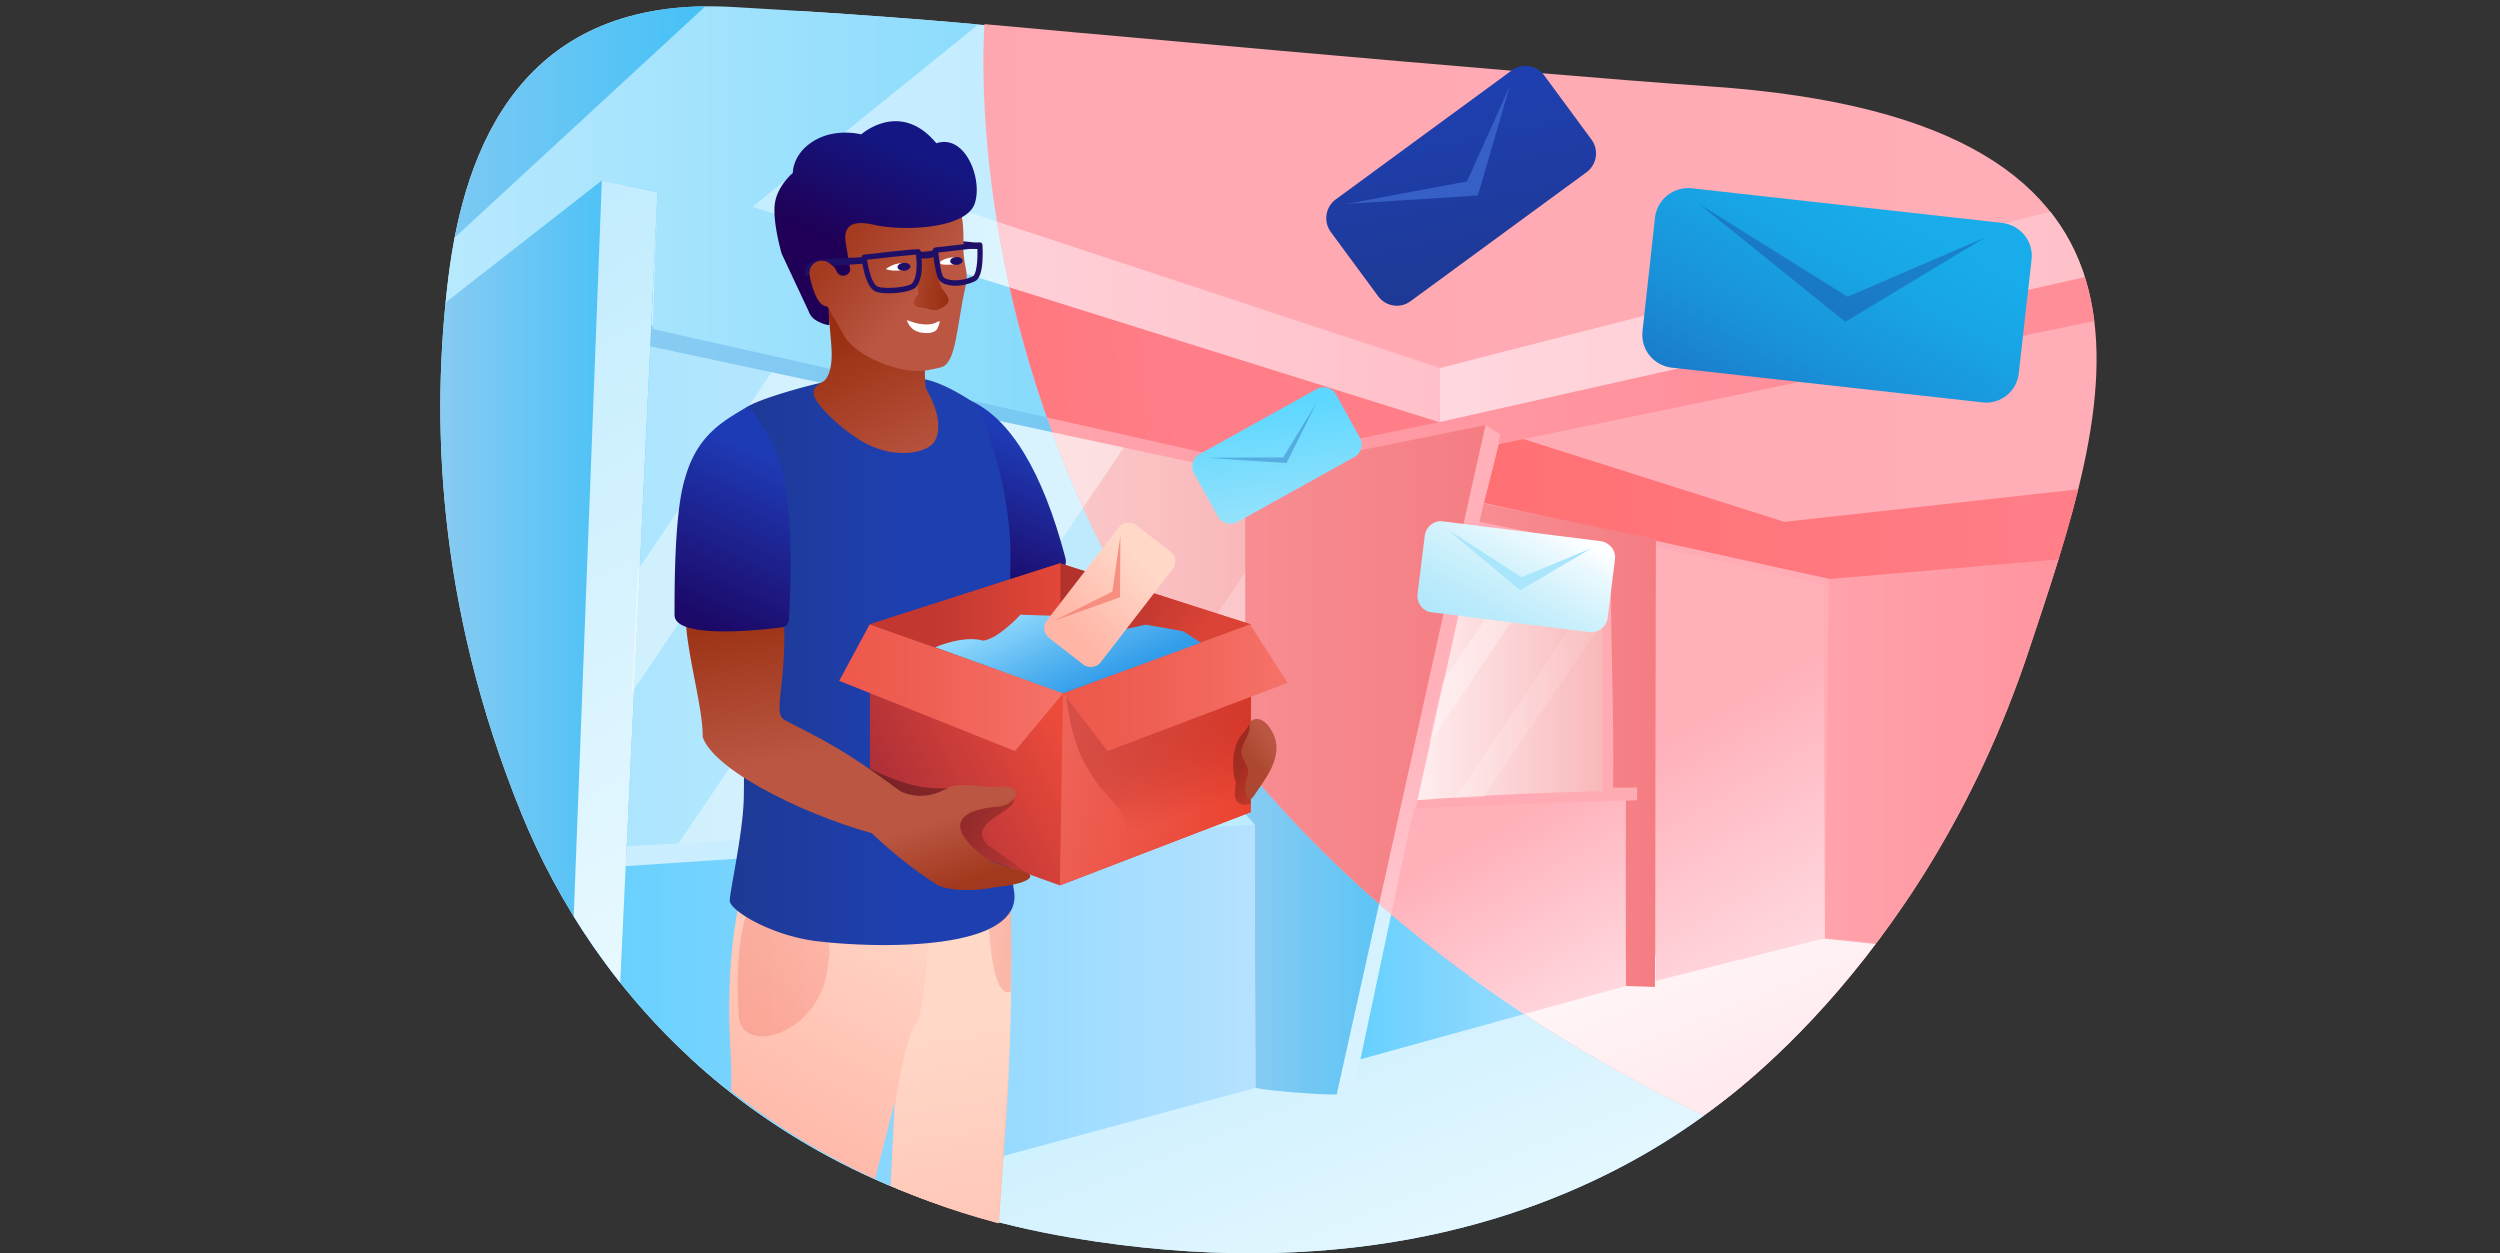
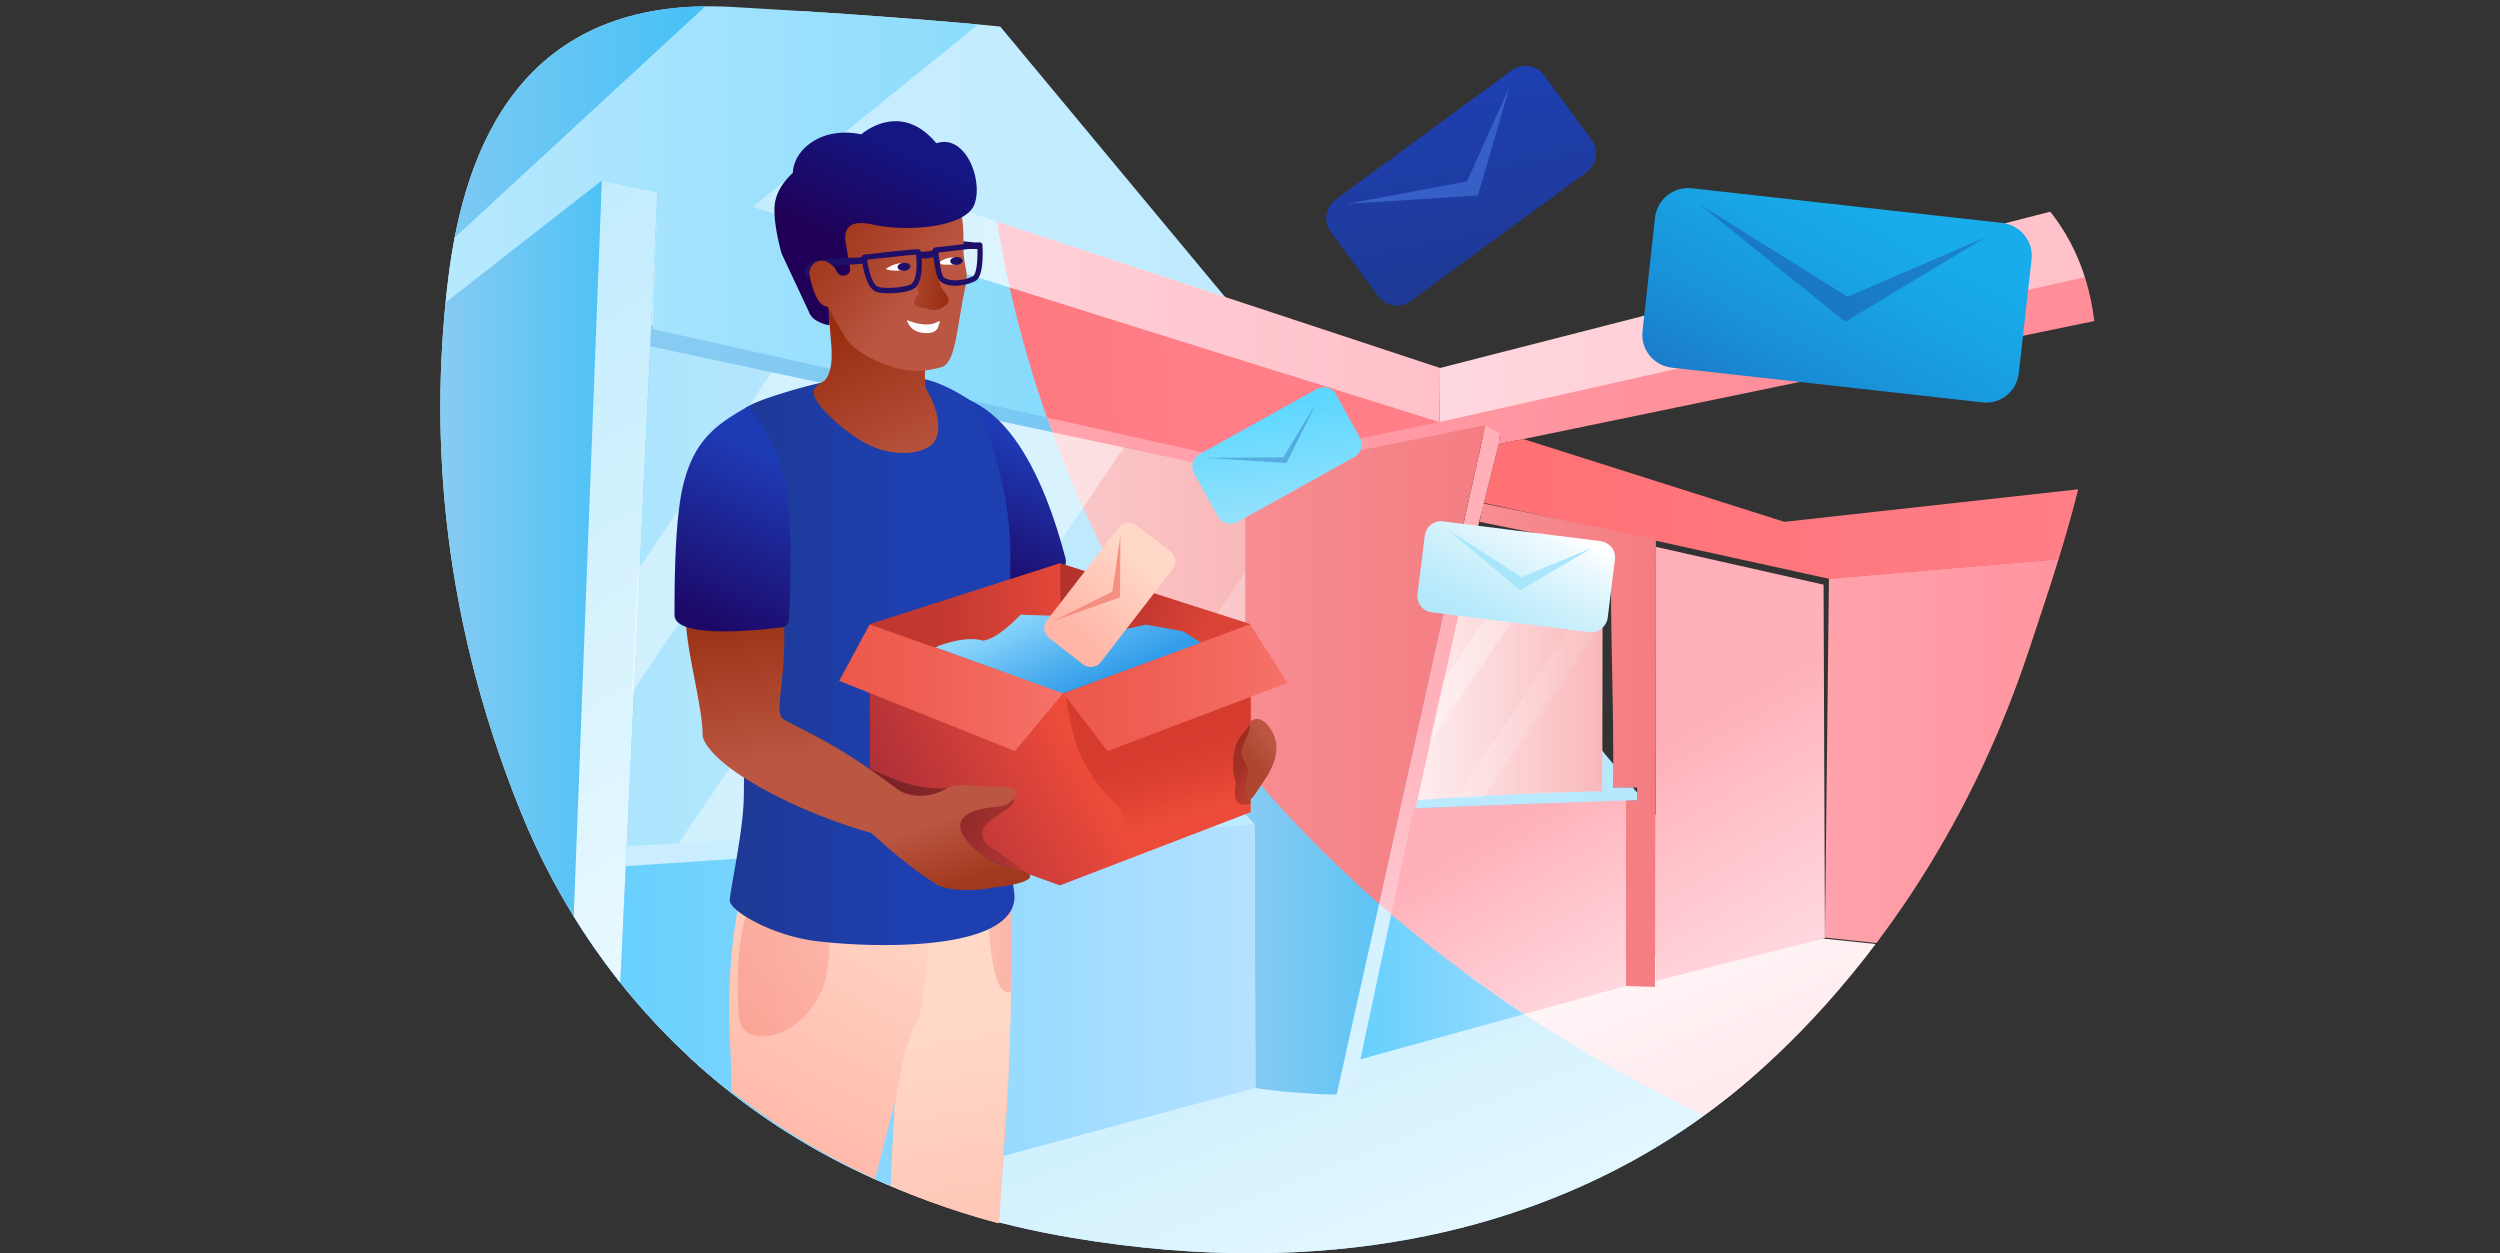
<svg xmlns="http://www.w3.org/2000/svg" xmlns:xlink="http://www.w3.org/1999/xlink" id="Layer_2" viewBox="0 0 1440 721.87">
  <rect x="0" y="0" width="1440" height="721.87" fill="#333333" stroke="none" />
  <defs>
    <linearGradient id="linear-gradient" x1="132.07" x2="1443.19" y1="383.96" y2="383.96" gradientUnits="userSpaceOnUse">
      <stop offset="0" stop-color="#d3f1ff" />
      <stop offset=".84" stop-color="#ade5fe" />
    </linearGradient>
    <linearGradient id="linear-gradient-2" x1="833.9" x2="721.04" y1="853.96" y2="572.65" gradientUnits="userSpaceOnUse">
      <stop offset="0" stop-color="#f6fdff" />
      <stop offset="1" stop-color="#cbeffe" />
    </linearGradient>
    <linearGradient id="linear-gradient-3" x1="953.57" x2="1051.16" y1="439.96" y2="439.96" gradientUnits="userSpaceOnUse">
      <stop offset="0" stop-color="#90d9ff" />
      <stop offset="1" stop-color="#b5e1ff" />
    </linearGradient>
    <linearGradient id="linear-gradient-4" x1="815.73" x2="923.14" y1="382.56" y2="382.56" gradientUnits="userSpaceOnUse">
      <stop offset="0" stop-color="#ade5fe" />
      <stop offset="1" stop-color="#c5ecfe" />
    </linearGradient>
    <linearGradient id="linear-gradient-5" x1="829.45" x2="1448.97" y1="149.08" y2="149.08" gradientUnits="userSpaceOnUse">
      <stop offset=".37" stop-color="#f6fdff" />
      <stop offset="1" stop-color="#cff0fe" />
    </linearGradient>
    <linearGradient id="linear-gradient-6" x1="367.93" x2="1448.97" y1="189.04" y2="189.04" gradientUnits="userSpaceOnUse">
      <stop offset="0" stop-color="#88cbf2" />
      <stop offset="1" stop-color="#3bbff7" />
    </linearGradient>
    <linearGradient xlink:href="#linear-gradient-6" id="linear-gradient-7" x1="854.71" y1="237.28" y2="237.28" />
    <linearGradient id="linear-gradient-8" x1="251.06" x2="829.48" y1="112.01" y2="112.01" gradientUnits="userSpaceOnUse">
      <stop offset="0" stop-color="#b8e9fe" />
      <stop offset="1" stop-color="#67d1fa" />
    </linearGradient>
    <linearGradient xlink:href="#linear-gradient-6" id="linear-gradient-9" x1="226.64" x2="432.34" y1="41.62" y2="41.62" />
    <linearGradient xlink:href="#linear-gradient-5" id="linear-gradient-10" x1="97.66" x2="252.97" y1="117.43" y2="117.43" />
    <linearGradient xlink:href="#linear-gradient-6" id="linear-gradient-11" x1="89.39" x2="252.97" y1="443.23" y2="443.23" />
    <linearGradient id="linear-gradient-12" x1="433.59" x2="829.45" y1="167.72" y2="167.72" gradientUnits="userSpaceOnUse">
      <stop offset="0" stop-color="#c2ecfe" />
      <stop offset=".72" stop-color="#f6fdff" />
    </linearGradient>
    <linearGradient xlink:href="#linear-gradient-6" id="linear-gradient-13" x1="852.24" x2="953.25" y1="431.33" y2="431.33" />
    <linearGradient id="linear-gradient-14" x1="888.07" x2="742.09" y1="563.28" y2="310.42" gradientUnits="userSpaceOnUse">
      <stop offset="0" stop-color="#d8f3ff" />
      <stop offset="1" stop-color="#c6edfe" />
    </linearGradient>
    <linearGradient xlink:href="#linear-gradient-6" id="linear-gradient-15" x1="717.19" x2="855.61" y1="437.65" y2="437.65" />
    <linearGradient xlink:href="#linear-gradient-4" id="linear-gradient-16" x1="359.75" x2="717.2" y1="343.38" y2="343.38" />
    <linearGradient id="linear-gradient-17" x1="349.19" x2="723.1" y1="601.28" y2="601.28" gradientUnits="userSpaceOnUse">
      <stop offset="0" stop-color="#67d0fe" />
      <stop offset="1" stop-color="#b5e1ff" />
    </linearGradient>
    <linearGradient xlink:href="#linear-gradient-6" id="linear-gradient-18" x1="252.97" x2="378.73" y1="434.79" y2="434.79" />
    <linearGradient id="linear-gradient-19" x1="482.73" x2="206.81" y1="662.58" y2="184.67" gradientUnits="userSpaceOnUse">
      <stop offset="0" stop-color="#f6fdff" />
      <stop offset="1" stop-color="#c2ecfe" />
    </linearGradient>
    <linearGradient xlink:href="#linear-gradient-17" id="linear-gradient-20" x1="783.61" x2="936.43" y1="535.61" y2="535.61" />
    <linearGradient id="linear-gradient-21" x1="132.07" x2="1443.19" y1="383.96" y2="383.96" gradientUnits="userSpaceOnUse">
      <stop offset="0" stop-color="#ffa3ad" />
      <stop offset="1" stop-color="#ffb0b9" />
    </linearGradient>
    <linearGradient id="linear-gradient-22" x1="833.9" x2="721.04" y1="853.96" y2="572.65" gradientUnits="userSpaceOnUse">
      <stop offset="0" stop-color="#ffd8df" />
      <stop offset="1" stop-color="#fffdfd" />
    </linearGradient>
    <linearGradient id="linear-gradient-23" x1="1051.16" x2="1441.38" y1="441.01" y2="441.01" gradientUnits="userSpaceOnUse">
      <stop offset="0" stop-color="#ffa2ab" />
      <stop offset=".5" stop-color="#ff8e99" />
    </linearGradient>
    <linearGradient id="linear-gradient-24" x1="1053.04" x2="931" y1="539.34" y2="327.96" gradientUnits="userSpaceOnUse">
      <stop offset="0" stop-color="#ffd8df" />
      <stop offset=".6" stop-color="#ffb0b9" />
    </linearGradient>
    <linearGradient id="linear-gradient-25" x1="815.73" x2="923.14" y1="382.56" y2="382.56" gradientUnits="userSpaceOnUse">
      <stop offset="0" stop-color="#ffeef0" />
      <stop offset="1" stop-color="#f9b8ba" />
    </linearGradient>
    <linearGradient id="linear-gradient-26" x1="829.45" x2="1448.97" y1="149.08" y2="149.08" gradientUnits="userSpaceOnUse">
      <stop offset="0" stop-color="#ffd8df" />
      <stop offset="1" stop-color="#ffb0b9" />
    </linearGradient>
    <linearGradient id="linear-gradient-27" x1="1448.97" x2="367.93" y1="189.04" y2="189.04" gradientUnits="userSpaceOnUse">
      <stop offset=".39" stop-color="#ff8e99" />
      <stop offset="1" stop-color="#ffb0b9" />
    </linearGradient>
    <linearGradient id="linear-gradient-28" x1="854.71" x2="1448.97" y1="237.28" y2="237.28" gradientUnits="userSpaceOnUse">
      <stop offset="0" stop-color="#ff7073" />
      <stop offset=".57" stop-color="#ff7e88" />
    </linearGradient>
    <linearGradient xlink:href="#linear-gradient-28" id="linear-gradient-29" x1="468.13" x2="827.11" y1="118.7" y2="94.83" />
    <linearGradient xlink:href="#linear-gradient-6" id="linear-gradient-30" x1="252.97" x2="420.09" y1="49.06" y2="49.06" />
    <linearGradient xlink:href="#linear-gradient-5" id="linear-gradient-31" x1="97.66" x2="252.97" y1="117.43" y2="117.43" />
    <linearGradient xlink:href="#linear-gradient-6" id="linear-gradient-32" x1="89.39" x2="252.97" y1="443.23" y2="443.23" />
    <linearGradient id="linear-gradient-33" x1="433.59" x2="829.45" y1="167.72" y2="167.72" gradientUnits="userSpaceOnUse">
      <stop offset="0" stop-color="#ffd8df" />
      <stop offset="1" stop-color="#ffc0c9" />
    </linearGradient>
    <linearGradient id="linear-gradient-34" x1="852.24" x2="953.79" y1="429.23" y2="429.23" gradientUnits="userSpaceOnUse">
      <stop offset="0" stop-color="#f78d92" />
      <stop offset="1" stop-color="#f47d82" />
    </linearGradient>
    <linearGradient xlink:href="#linear-gradient-24" id="linear-gradient-35" x1="888.07" x2="742.09" y1="563.28" y2="310.42" />
    <linearGradient xlink:href="#linear-gradient-34" id="linear-gradient-36" x1="717.19" x2="855.61" y1="438.17" y2="438.17" />
    <linearGradient xlink:href="#linear-gradient-25" id="linear-gradient-37" x1="359.75" x2="717.2" y1="343.38" y2="343.38" />
    <linearGradient xlink:href="#linear-gradient-6" id="linear-gradient-38" x1="252.97" x2="378.73" y1="434.79" y2="434.79" />
    <linearGradient id="linear-gradient-39" x1="482.73" x2="206.81" y1="662.58" y2="184.67" gradientUnits="userSpaceOnUse">
      <stop offset=".37" stop-color="#f6fdff" />
      <stop offset="1" stop-color="#c2ecfe" />
    </linearGradient>
    <linearGradient id="linear-gradient-40" x1="893.09" x2="818.33" y1="592.96" y2="463.47" gradientUnits="userSpaceOnUse">
      <stop offset="0" stop-color="#ffd8df" />
      <stop offset=".78" stop-color="#ffb0b9" />
    </linearGradient>
    <linearGradient id="New_Gradient_Swatch_26" x1="838" x2="923.11" y1="396.98" y2="396.98" gradientUnits="userSpaceOnUse">
      <stop offset="0" stop-color="#fff" />
      <stop offset=".29" stop-color="#fff7f7" />
      <stop offset=".71" stop-color="#ffe3e3" />
      <stop offset="1" stop-color="#ffd2d2" />
    </linearGradient>
    <linearGradient id="linear-gradient-41" x1="1435.99" x2="914.12" y1="506.99" y2="-396.91" gradientTransform="rotate(-90 576.86 660.56)" gradientUnits="userSpaceOnUse">
      <stop offset="0" stop-color="#fffffe" />
      <stop offset="1" stop-color="#ffe0d8" />
    </linearGradient>
    <linearGradient id="linear-gradient-42" x1="657.87" x2="634.72" y1="-1503.63" y2="-1432.3" gradientTransform="matrix(1 0 0 -1 0 -1096.28)" gradientUnits="userSpaceOnUse">
      <stop offset="0" stop-color="#ffe3d6" />
      <stop offset="1" stop-color="#ffd9c4" />
    </linearGradient>
    <linearGradient id="linear-gradient-43" x1="560.23" x2="596" y1="-1429.2" y2="-1352.92" gradientTransform="matrix(1 0 0 -1 0 -1096.28)" gradientUnits="userSpaceOnUse">
      <stop offset="0" stop-color="#1c0867" />
      <stop offset=".99" stop-color="#1e3bb6" />
    </linearGradient>
    <linearGradient id="linear-gradient-44" x1="405.47" x2="559.79" y1="-1905.86" y2="-1625.13" gradientTransform="matrix(1 0 0 -1 0 -1096.28)" gradientUnits="userSpaceOnUse">
      <stop offset="0" stop-color="#ff9b8d" />
      <stop offset="1" stop-color="#ffd8c8" />
    </linearGradient>
    <linearGradient id="linear-gradient-45" x1="424.94" x2="477.9" y1="552.88" y2="552.88" gradientUnits="userSpaceOnUse">
      <stop offset="0" stop-color="#ed584b" />
      <stop offset=".39" stop-color="#ef5f53" />
      <stop offset="1" stop-color="#f67269" />
      <stop offset="1" stop-color="#f7736a" />
    </linearGradient>
    <linearGradient id="linear-gradient-46" x1="535.25" x2="570.52" y1="-1688.27" y2="-1907.09" gradientTransform="matrix(1 0 0 -1 0 -1096.28)" gradientUnits="userSpaceOnUse">
      <stop offset="0" stop-color="#ffd8c8" />
      <stop offset="1" stop-color="#ffb7a8" />
    </linearGradient>
    <linearGradient id="linear-gradient-47" x1="420.34" x2="584.35" y1="380.25" y2="380.25" gradientUnits="userSpaceOnUse">
      <stop offset="0" stop-color="#1e3994" />
      <stop offset=".6" stop-color="#1e3faf" />
    </linearGradient>
    <linearGradient id="linear-gradient-48" x1="490.53" x2="689.39" y1="-1573.66" y2="-1468.34" gradientTransform="matrix(1 0 0 -1 0 -1096.28)" gradientUnits="userSpaceOnUse">
      <stop offset="0" stop-color="#9f2937" />
      <stop offset=".6" stop-color="#ec4b3a" />
    </linearGradient>
    <linearGradient id="linear-gradient-49" x1="621.46" x2="672.55" y1="-1462.5" y2="-1494" gradientTransform="matrix(1 0 0 -1 0 -1096.28)" gradientUnits="userSpaceOnUse">
      <stop offset="0" stop-color="#b4322c" />
      <stop offset="1" stop-color="#db4336" />
    </linearGradient>
    <linearGradient id="linear-gradient-50" x1="630.82" x2="532.93" y1="-1458.61" y2="-1458.61" gradientTransform="matrix(1 0 0 -1 0 -1096.28)" gradientUnits="userSpaceOnUse">
      <stop offset="0" stop-color="#ec4c3c" />
      <stop offset=".92" stop-color="#c23830" />
    </linearGradient>
    <linearGradient id="linear-gradient-51" x1="617.06" x2="725.44" y1="-1519.23" y2="-1545.79" gradientTransform="matrix(1 0 0 -1 0 -1096.28)" gradientUnits="userSpaceOnUse">
      <stop offset="0" stop-color="#ee6257" />
      <stop offset=".55" stop-color="#ec5142" />
      <stop offset="1" stop-color="#eb412e" />
    </linearGradient>
    <linearGradient id="linear-gradient-52" x1="690.81" x2="674.36" y1="-1570.08" y2="-1516.79" gradientTransform="matrix(1 0 0 -1 0 -1096.28)" gradientUnits="userSpaceOnUse">
      <stop offset=".11" stop-color="#8c0000" stop-opacity="0" />
      <stop offset=".28" stop-color="#860000" stop-opacity=".31" />
      <stop offset=".46" stop-color="#810000" stop-opacity=".61" />
      <stop offset=".63" stop-color="#7d0000" stop-opacity=".82" />
      <stop offset=".78" stop-color="#7a0000" stop-opacity=".95" />
      <stop offset=".91" stop-color="#7a0000" />
    </linearGradient>
    <linearGradient xlink:href="#linear-gradient-45" id="linear-gradient-53" x1="483.37" x2="612.47" y1="396.17" y2="396.17" />
    <linearGradient xlink:href="#linear-gradient-45" id="linear-gradient-54" x1="612.47" x2="741.67" y1="396.12" y2="396.12" />
    <linearGradient id="linear-gradient-55" x1="630.44" x2="600.89" y1="-1500" y2="-1437.59" gradientTransform="matrix(1 0 0 -1 0 -1096.28)" gradientUnits="userSpaceOnUse">
      <stop offset=".12" stop-color="#329dea" />
      <stop offset=".45" stop-color="#54b3f0" />
      <stop offset="1" stop-color="#96ddfe" />
    </linearGradient>
    <linearGradient id="linear-gradient-56" x1="726.95" x2="716.93" y1="-1540.27" y2="-1535.57" gradientTransform="matrix(1 0 0 -1 0 -1096.28)" gradientUnits="userSpaceOnUse">
      <stop offset="0" stop-opacity=".73" />
      <stop offset="1" />
    </linearGradient>
    <linearGradient id="linear-gradient-57" x1="585.36" x2="543.76" y1="-1629.1" y2="-1557.26" gradientTransform="matrix(1 0 0 -1 0 -1096.28)" gradientUnits="userSpaceOnUse">
      <stop offset="0" stop-opacity="0" />
      <stop offset="1" />
    </linearGradient>
    <linearGradient id="linear-gradient-58" x1="467.05" x2="454.56" y1="-1531.37" y2="-1452.31" gradientTransform="matrix(1 0 0 -1 0 -1096.28)" gradientUnits="userSpaceOnUse">
      <stop offset="0" stop-color="#ba5642" />
      <stop offset="1" stop-color="#9d3417" />
    </linearGradient>
    <linearGradient id="linear-gradient-59" x1="543.83" x2="555.83" y1="-1567.32" y2="-1604.7" gradientTransform="matrix(1 0 0 -1 0 -1096.28)" gradientUnits="userSpaceOnUse">
      <stop offset="0" stop-color="#ba5642" />
      <stop offset="1" stop-color="#a2391e" />
    </linearGradient>
    <linearGradient id="linear-gradient-60" x1="732.83" x2="721.25" y1="-1524.71" y2="-1533.57" gradientTransform="matrix(1 0 0 -1 0 -1096.28)" gradientUnits="userSpaceOnUse">
      <stop offset="0" stop-color="#ba5642" />
      <stop offset="1" stop-color="#ad472f" />
    </linearGradient>
    <linearGradient xlink:href="#linear-gradient-43" id="linear-gradient-61" x1="404.15" x2="448.58" y1="-1455.15" y2="-1360.25" />
    <linearGradient id="linear-gradient-62" x1="537.51" x2="496.81" y1="-1364.34" y2="-1280.18" gradientTransform="matrix(1 0 0 -1 0 -1096.28)" gradientUnits="userSpaceOnUse">
      <stop offset="0" stop-color="#ba5642" />
      <stop offset="1" stop-color="#992e10" />
    </linearGradient>
    <linearGradient id="linear-gradient-63" x1="533.27" x2="493.64" y1="-1260.31" y2="-1227.24" gradientTransform="matrix(1 0 0 -1 0 -1096.28)" gradientUnits="userSpaceOnUse">
      <stop offset="0" stop-color="#ba5642" />
      <stop offset="1" stop-color="#a43b20" />
    </linearGradient>
    <linearGradient id="linear-gradient-64" x1="476.22" x2="519.25" y1="-1271.44" y2="-1179.65" gradientTransform="matrix(1 0 0 -1 0 -1096.28)" gradientUnits="userSpaceOnUse">
      <stop offset=".33" stop-color="#200056" />
      <stop offset="1" stop-color="#141783" />
    </linearGradient>
    <linearGradient xlink:href="#linear-gradient-45" id="linear-gradient-65" x1="792.28" x2="818.05" y1="563.19" y2="563.19" gradientTransform="matrix(-.664 -.09 -.135 .991 1187.25 62.07)" />
    <linearGradient id="linear-gradient-66" x1="723.57" x2="701.57" y1="-1741.52" y2="-1626.54" gradientTransform="scale(1 -1) rotate(.25 -359414.027 28934.773)" gradientUnits="userSpaceOnUse">
      <stop offset="0" stop-color="#1e3994" />
      <stop offset="1" stop-color="#1e3faf" />
    </linearGradient>
    <linearGradient id="linear-gradient-67" x1="519.57" x2="574.2" y1="-1712.12" y2="-1711.22" gradientTransform="scale(1 -1) rotate(44.22 -1091.239 -915.13)" gradientUnits="userSpaceOnUse">
      <stop offset="0" stop-color="#ffb6a7" />
      <stop offset="1" stop-color="#ffd8c8" />
    </linearGradient>
    <linearGradient xlink:href="#linear-gradient-51" id="linear-gradient-68" x1="597.17" x2="656.97" y1="341.44" y2="341.44" gradientTransform="rotate(-34.68 621.731 336.375)" />
    <linearGradient id="linear-gradient-69" x1="1036.61" x2="1077.3" y1="-1399.67" y2="-1244.52" gradientTransform="scale(1 -1) rotate(-13.38 5868.931 -712.498)" gradientUnits="userSpaceOnUse">
      <stop offset="0" stop-color="#1b72c5" />
      <stop offset=".41" stop-color="#1991d8" />
      <stop offset=".76" stop-color="#18a4e5" />
      <stop offset="1" stop-color="#18acea" />
    </linearGradient>
    <linearGradient xlink:href="#linear-gradient-66" id="linear-gradient-70" x1="978.65" x2="1143.51" y1="151.43" y2="151.43" />
    <linearGradient id="linear-gradient-71" x1="676.54" x2="674.51" y1="-1530.92" y2="-1441" gradientTransform="scale(1 -1) rotate(6.05 -10741.314 -297.108)" gradientUnits="userSpaceOnUse">
      <stop offset="0" stop-color="#a9e6fb" />
      <stop offset=".98" stop-color="#5dd7ff" />
    </linearGradient>
    <linearGradient id="linear-gradient-72" x1="754.14" x2="743.83" y1="-451.71" y2="-339.45" gradientTransform="scale(1 -1) rotate(-34.18 885.805 -560.206)" gradientUnits="userSpaceOnUse">
      <stop offset="0" stop-color="#a9e6fb" />
      <stop offset=".2" stop-color="#ade7fb" />
      <stop offset=".42" stop-color="#b9eafb" />
      <stop offset=".64" stop-color="#cff1fc" />
      <stop offset=".87" stop-color="#ecf9fe" />
      <stop offset=".98" stop-color="#fff" />
    </linearGradient>
    <linearGradient xlink:href="#linear-gradient-71" id="linear-gradient-73" x1="833.61" x2="916.69" y1="322.45" y2="322.45" />
    <linearGradient id="linear-gradient-74" x1="546.68" x2="565.25" y1="143" y2="143" gradientTransform="rotate(5.09 354.534 -435.053) scale(1.06 1)" gradientUnits="userSpaceOnUse">
      <stop offset="0" stop-color="#ab442c" />
      <stop offset="1" stop-color="#992e10" />
    </linearGradient>
    <clipPath id="clippath">
      <path d="M576.14 15.3S519.38 9.46 421.72 4c-121.28-6.78-154.2 81.11-163.46 155.93-9.79 79.09-7.53 186.81 42.18 308.85 41.59 102.08 136.67 213.67 316.38 244.06 302.82 51.22 429.37-132.08 429.37-132.08L576.14 15.3Z" class="cls-1" />
    </clipPath>
    <clipPath id="clippath-1">
      <path d="M984.85 49.76C880.27 42.64 567.1 13.91 567.1 13.91s-36.16 411.17 413.97 628.45c.34.16 125.38-80.69 187.53-267.67 46.5-139.9 106.59-305.16-183.75-324.93Z" class="cls-1" />
    </clipPath>
    <clipPath id="clippath-2">
      <path d="M322.03 514.14s92.91 190.66 350.53 205.73c141.93 8.3 542.36-359.57 590.57-490.64 48.21-131.07-75.33-201.88-304.33-206.4-229-4.52-488.13-40.68-577.02 6.03-88.89 46.7-148.9 152.33-59.76 485.28Z" class="cls-1" />
    </clipPath>
    <style>.cls-1{fill:none}.cls-5{opacity:.05}.cls-6,.cls-7{fill:#fff}.cls-9{fill:#200f66}.cls-33,.cls-7{opacity:.42}.cls-71{fill:url(#linear-gradient-17)}</style>
  </defs>
  <g id="Layer_3">
    <path d="M0 0h1440v720H0z" class="cls-1" />
    <g style="clip-path:url(#clippath)">
      <path d="M132.07 690.85c3.38-75.96 20.45-608.87 23.83-684.83 417.38.42 834.76.84 1252.14 1.27 4.64 102.55 30.51 652.08 35.16 754.63-425.4-27.01-885.73-44.05-1311.12-71.06Z" style="fill:url(#linear-gradient)" />
      <path d="m1048.4 540.43 392.98 41.01 7.59 291.41H124.67V639.89l37.72-5.91 886.01-93.55z" style="fill:url(#linear-gradient-2)" />
      <path d="m1051.16 540.03-.69-203.42L1438 300.59l3.38 280.85-390.22-41.41z" style="fill:#b6b7b2" />
      <path d="m1051.16 540.43-.78-203.66-96.81-21.83v250.04l97.59-24.55z" style="fill:url(#linear-gradient-3)" />
      <path d="m923.14 318.74-.02 15.32-.05 23.9-.02 17.06-.1 65.68c.07 6.05-.13 9-.06 15.04-34.64.71-72.95 2.6-107.15 5.21l7.24-32.45 7.96-35.6 19.83-88.74 35.36 7.12 14.21 2.88 22.81 4.59Z" style="fill:url(#linear-gradient-4)" />
      <path d="M829.45 211.96v32.92l619.52-140.96V53.28L829.45 211.96z" style="fill:url(#linear-gradient-5)" />
      <path d="m863.21 255.85 575.64-119.01 10.12-32.92L829.16 243.1l-456.03-55.96-5.2 11.35 349 75.66 147.12-24.21-.84 5.91z" style="fill:url(#linear-gradient-6)" />
      <path d="m877.47 252.9 150.33 47.68h48.11l373.07-159.52-10.97 159.52-384.04 32.92-199.26-43.8c2.83-11.28 5.67-22.57 8.5-33.85l14.26-2.95Z" style="fill:url(#linear-gradient-7)" />
      <path d="m252.97 177.38-1.91-30.18L420.09-42.09 614.22-26.9 433.59 119.12l395.89 123.9-112.08 23.09-341.43-76.61 2.76-78.82-32.07-6.76-93.69 73.46z" style="fill:url(#linear-gradient-8)" />
      <path d="m226.64 33.53 158.84-94.19 46.86 40.26-178.1 164.31-27.6-110.38z" style="fill:url(#linear-gradient-9)" />
      <path d="m121.3 76.07 131.67 32.07v50.65L97.66 120.81l23.64-44.74z" style="fill:url(#linear-gradient-10)" />
      <path d="M120.45 152.88 89.39 337.52l143.32 406.19 20.26 21.94V158.79L97.66 120.81l22.79 32.07z" style="fill:url(#linear-gradient-11)" />
      <path d="m466.9 92.19 362.55 119.77-.13 31.3-395.73-124.14 33.31-26.93z" style="fill:url(#linear-gradient-12)" />
      <path d="M936.43 461.22v106.71l16.82.52V314.6l-101.01-20.4v6.38l75.75 15.4c-.64 46.86 1.79 90.89 1.15 137.75 5.63-.22 8.2.11 13.83-.12v7.34l-6.54.27Z" style="fill:url(#linear-gradient-13)" />
      <path d="m769.94 630.4 9.92-4.64 72.38-326.22c3.66-14.56 7.32-29.12 10.97-43.68l.84-5.91-8.44-5.06-85.67 385.52Z" style="fill:url(#linear-gradient-14)" />
      <path d="m769.94 630.4 85.67-385.52-138.42 27.85v196.03l5.49 6.12.42 151.72c6.54 1.62 37.77 4.15 46.84 3.8Z" style="fill:url(#linear-gradient-15)" />
      <path d="M717.2 272.73v196.04l-51.57 2.7-45.94 2.38-25.96 1.37-16.71.87-80.16 4.19-106.04 5.55-6.35.32-16.71.87-8.01.42 4.26-88.56 3.42-70.59 6.23-128.98 70.78 15.13 38.73 8.28 55.34 11.82 14.11 3 5.33 1.15 89.38 19.11 67.56 14.43 2.31.5z" style="fill:url(#linear-gradient-16)" />
      <path d="M349.19 727.67 723.1 626.6l-.42-151.72-363.36 24.06-10.13 228.73z" class="cls-71" />
      <path d="m349.19 737.8-27.43 17.72-26.17 7.18-42.62 2.95V177.09l93.69-73.17 32.07 6.76-29.54 627.12z" style="fill:url(#linear-gradient-18)" />
      <path d="m346.66 103.92-24.9 651.6c9.14-5.91 18.29-11.82 27.43-17.72 9.85-209.04 19.69-418.08 29.54-627.12l-32.07-6.75Z" style="fill:url(#linear-gradient-19)" />
      <path d="m814.28 465.81-30.67 144.34 152.82-42.21-.08-106.87s-120.89 4.15-122.07 4.74Z" style="fill:url(#linear-gradient-20)" />
      <g class="cls-5">
        <path d="M717.2 329.68v65.53l-51.57 76.26-45.94 2.38 97.51-144.17z" class="cls-6" />
      </g>
-       <path d="m900.33 314.16-77.36 114.35 7.96-35.61 55.19-81.62 14.21 2.88z" class="cls-6" style="opacity:.49" />
      <g class="cls-33">
        <path d="M483.17 222.72 364.01 398.88l3.42-70.59 77.01-113.85 38.73 8.28z" class="cls-6" />
      </g>
      <path d="M647.33 257.8 496.86 480.28l-106.04 5.55 167.13-247.14 89.38 19.11z" class="cls-7" />
      <g class="cls-5">
        <path d="m923.11 334.07-.05 23.9-68.4 101.16-16.66.77 85.11-125.83z" class="cls-6" />
      </g>
    </g>
    <g style="clip-path:url(#clippath-1)">
-       <path d="M132.07 690.85c3.38-75.96 20.45-608.87 23.83-684.83 417.38.42 834.76.84 1252.14 1.27 4.64 102.55 30.51 652.08 35.16 754.63-425.4-27.01-885.73-44.05-1311.12-71.06Z" style="fill:url(#linear-gradient-21)" />
      <path d="m1048.4 540.43 392.98 41.01 7.59 291.41H124.67V639.89l37.72-5.91 886.01-93.55z" style="fill:url(#linear-gradient-22)" />
      <path d="m1051.16 540.03 2.31-206.85L1438 300.59l3.38 280.85-390.22-41.41z" style="fill:url(#linear-gradient-23)" />
      <path d="m1051.16 540.43-.78-203.66-96.81-21.83v250.04l97.59-24.55z" style="fill:url(#linear-gradient-24)" />
      <path d="m923.14 318.74-.02 15.32-.05 23.9-.02 17.06-.1 65.68c.07 6.05-.13 9-.06 15.04-34.64.71-72.95 2.6-107.15 5.21l7.24-32.45 7.96-35.6 19.83-88.74 35.36 7.12 14.21 2.88 22.81 4.59Z" style="fill:url(#linear-gradient-25)" />
      <path d="M829.45 211.96v32.92l619.52-140.96V53.28L829.45 211.96z" style="fill:url(#linear-gradient-26)" />
      <path d="m863.21 255.85 575.64-119.01 10.12-32.92L829.16 243.1l-456.03-55.96-5.2 11.35 349 75.66 147.12-24.21-.84 5.91z" style="fill:url(#linear-gradient-27)" />
      <path d="m877.47 252.9 150.33 47.68 316.4-35.02 104.78-124.51-10.97 159.52-384.04 32.92-199.26-43.8c2.83-11.28 5.67-22.57 8.5-33.85l14.26-2.95Z" style="fill:url(#linear-gradient-28)" />
      <path d="m252.97 177.38.09-19.53L420.09-42.09l233.64-11.92-220.14 173.13 395.89 123.9-112.08 23.09-341.43-76.61 2.76-78.82-32.07-6.76-93.69 73.46z" style="fill:url(#linear-gradient-29)" />
      <path d="m252.97 108.14 132.51-168.8 34.61 18.57-167.12 200.88v-50.65z" style="fill:url(#linear-gradient-30)" />
      <path d="m121.3 76.07 131.67 32.07v50.65L97.66 120.81l23.64-44.74z" style="fill:url(#linear-gradient-31)" />
      <path d="M120.45 152.88 89.39 337.52l143.32 406.19 20.26 21.94V158.79L97.66 120.81l22.79 32.07z" style="fill:url(#linear-gradient-32)" />
      <path d="m466.9 92.19 362.55 119.77-.13 31.3-395.73-124.14 33.31-26.93z" style="fill:url(#linear-gradient-33)" />
      <path d="M936.43 461.22v106.71l16.82.52.54-257.88-99.43-20.59-2.12 10.59 75.75 15.4c-.64 46.86 1.79 90.89 1.15 137.75 5.63-.22 8.2.11 13.83-.12v7.34l-6.54.27Z" style="fill:url(#linear-gradient-34)" />
      <path d="m769.94 630.4 9.92-4.64 72.38-326.22c3.66-14.56 7.32-29.12 10.97-43.68l.84-5.91-8.44-5.06-85.67 385.52Z" style="fill:url(#linear-gradient-35)" />
      <path d="m742.72 631.45 27.22-1.05 85.67-385.52-138.42 27.85v196.03h12.87v5.7l-7.39.42.42 151.72c6.54 1.62 13.08 3.24 19.62 4.85Z" style="fill:url(#linear-gradient-36)" />
      <path d="M717.2 272.73v196.04l-51.57 2.7-45.94 2.38-25.96 1.37-16.71.87-80.16 4.19-106.04 5.55-6.35.32-16.71.87-8.01.42 4.26-88.56 3.42-70.59 6.23-128.98 70.78 15.13 38.73 8.28 55.34 11.82 14.11 3 5.33 1.15 89.38 19.11 67.56 14.43 2.31.5z" style="fill:url(#linear-gradient-37)" />
      <path d="M349.19 727.67 723.1 626.6l-.42-151.72-363.36 24.06-10.13 228.73z" class="cls-71" />
      <path d="m349.19 737.8-27.43 17.72-26.17 7.18-42.62 2.95V177.09l93.69-73.17 32.07 6.76-29.54 627.12z" style="fill:url(#linear-gradient-38)" />
      <path d="m346.66 103.92-24.9 651.6c9.14-5.91 18.29-11.82 27.43-17.72 9.85-209.04 19.69-418.08 29.54-627.12l-32.07-6.75Z" style="fill:url(#linear-gradient-39)" />
      <path d="m814.28 465.81-30.67 144.34 152.82-42.21-.08-106.87s-120.89 4.15-122.07 4.74Z" style="fill:url(#linear-gradient-40)" />
      <path d="M717.2 329.68v65.53l-51.57 76.26-45.94 2.38 97.51-144.17z" class="cls-6" style="opacity:.22" />
      <path d="m900.33 314.16-77.36 114.35 7.96-35.61 55.19-81.62 14.21 2.88z" class="cls-6" style="opacity:.3" />
      <g class="cls-33">
        <path d="M483.17 222.72 364.01 398.88l3.42-70.59 77.01-113.85 38.73 8.28z" class="cls-6" />
      </g>
      <path d="M647.33 257.8 496.86 480.28l-106.04 5.55 167.13-247.14 89.38 19.11z" class="cls-7" style="opacity:.45" />
      <g style="opacity:.2">
        <path d="m923.11 334.07-.05 23.9-68.4 101.16-16.66.77 85.11-125.83z" style="fill:url(#New_Gradient_Swatch_26)" />
      </g>
      <ellipse cx="-28.66" cy="62.37" rx="503.17" ry="574.1" style="fill:url(#linear-gradient-41);opacity:.69" transform="rotate(-44.5 -28.654 62.367)" />
    </g>
    <g style="clip-path:url(#clippath-2)">
      <g id="panak_s_krabicou">
        <path id="Path_31" d="M576.8 311.02s5.74 35.66 15.75 60.17c10.01 24.51 27.11 44.53 27.11 44.53s88.74 33.68 90.2 34c5.01.83 19.5-14.49 3.23-25.86-15.64-10.85-70.29-23.46-70.29-23.46s-7.51-24.3-17-46.2c-9.59-22-27.84-59.02-27.84-59.02s-8.55 11.58-13.87 13.77c-5.42 2.29-7.3 2.09-7.3 2.09Z" style="fill:url(#linear-gradient-42)" />
        <path id="Path_16" d="M558.31 230.44c23.7 10.34 42.27 41.38 55.31 90.69 2.86 10.8-13.21 13.34-45.34 16.84-2.19-39.42 7.07-54.38 3.82-69.04-2.04-9.21-13.79-38.5-13.79-38.5Z" style="fill:url(#linear-gradient-43)" />
        <path id="Path_41" d="M430.53 501.82s-13.93 36.77-9.76 103.93c1.46 24.19-.98 47.03-2.55 68.72-2.82 38.69-17.39 112.38-17.39 117.08 0 7.3 22.47 57.57 51.25 20.55 28.78-37.02 21.71-14.61 21.71-14.61l41.57-162.89-7.7 156.65 63.27-20.48s5.67-85.91 8.48-123.86c4.17-57.35 2.95-124.55 1.7-139.98-3.02-38.58-142.1-7.21-142.1-7.21l-8.48 2.12Z" style="fill:url(#linear-gradient-44)" />
        <path id="Path_41-2" d="M440.85 508.81s-19.5 9.07-15.33 76.23c1.46 24.19 49.46 10.47 51.58-31.52 7.2-24.19-36.25-44.7-36.25-44.7Z" style="fill:url(#linear-gradient-45);opacity:.27" />
        <path id="Path_41-3" d="M533.07 498.72s5.2 56.97-4.56 90.06c-6.79 5.09-13.15 48.78-13.15 48.78l-7.7 153.68 63.69-20.06s5.67-104.57 8.48-142.53c4.17-57.35 2.52-105.88 1.27-121.32-3.02-38.58-37.5-15.14-37.5-15.14l-10.55 6.53Z" style="fill:url(#linear-gradient-46)" />
        <path id="Path_16-2" d="M458.84 224.08c34.98-9.98 56.09-8.89 73.57-5.65 9.17 1.7 20.21 8.15 26.16 11.97a16.41 16.41 0 0 1 6.32 7.62c5.11 12.55 18.1 48.38 17.07 86.27-.1 81.44-6.08 137.88 2.12 188.98 5.51 34.36-76.99 33.3-113.68 28.84-26.19-3.18-50.05-17.7-50.05-23.33s7.64-39.03 8.06-58.96c.79-37.02-2.66-26.21 2.97-114.96.63-10.64 14.04-25.6 14.04-25.6s-17.7-31.03-8.73-43.54c8.97-12.51-7.11-40.67-7.11-40.67s1.92-3.17 29.27-10.98Z" style="fill:url(#linear-gradient-47)" />
        <g id="krabica">
          <path id="Path_33" d="M501.09 359.62v110.95l109.39 39.42 109.91-42.19V359.62l-109.91-35.14-109.39 35.14Z" style="fill:url(#linear-gradient-48)" />
          <path id="Path_33-2" d="m501.09 359.62 109.7 40.57 109.6-40.57-109.6-35.14-109.7 35.14Z" style="fill:url(#linear-gradient-49)" />
          <path id="Path_33-3" d="m501.09 359.62 109.7 40.57v-75.71l-109.7 35.14Z" style="fill:url(#linear-gradient-50)" />
-           <path id="Path_33-4" d="m612.26 399.56-1.77 110.43L720.4 467.8V359.62l-108.14 39.94Z" style="fill:url(#linear-gradient-51)" />
          <path id="Path" d="M613.93 400.18s2.83 27.66 12.21 41.84c9.76 18.03 19.66 20.35 21.85 32.03 2.29 11.68-4.83 23.25-4.83 23.25l13.04-4.85 64.51-25.29v-80.95l-106.78 13.97Z" style="isolation:isolate;fill:url(#linear-gradient-52);opacity:.2" />
          <path id="Path_35" d="m500.89 359.72-17.52 32.43 101.26 40.46 27.84-33.47-111.58-39.42Z" style="fill:url(#linear-gradient-53)" />
          <path id="Path_36" d="m612.47 399.35 25.44 33.27 103.76-39.31-21.69-33.68-107.51 39.73Z" style="fill:url(#linear-gradient-54)" />
          <path id="Path_37" d="M538.65 372.83s16.38-7.16 27.68-3.82c8.91-1.11 21.47-14.95 21.47-14.95s28.98.95 28.47.95 14.32 10.66 14.32 10.82c0 .48 29.43-6.04 29.43-6.04l21.47 3.82 10.22 6.54-79.46 29.2-73.61-26.52Z" style="fill:url(#linear-gradient-55)" />
          <path id="Path_2" d="M720.3 415.99s-1.31 2.97-5.08 7.27c-6.64 7.58-5.12 23.9-3.66 26.09 1.46 2.09-3.89 13.29 5.12 14.16 1.59.03 3.74-.42 3.74-.42L720.3 416Z" style="opacity:.27;fill:url(#linear-gradient-56);isolation:isolate" />
          <path id="Path_3" d="M590.25 502.17s-13.24-10.27-21.06-14.97c-13.04-13.52 14.32-18.61 14.95-26.56.68-8.46-24.61-7.48-28.16-7.48s-13.31 2.01-25.08.11c-15.06-2.55-30.02-10.75-30.02-10.75v15.85l51.93 32.22 37.44 11.58Z" style="fill:url(#linear-gradient-57);opacity:.3;isolation:isolate" />
        </g>
        <path id="Path_21" d="M396.4 312.17s-3.41 13.39-1.19 48.07c1.23 19.15 9.86 48.68 9.54 64.26 6.99 20.86 67.13 48.68 104.99 57.27 7.2 4.69 4.66-1.96 10.5-4.77 5.74-2.82 17.98-10.29 9.32-14.04-3.34-1.36-11.72-7.84-23.32-16.18-26.09-18.77-41.51-25.11-54.4-32.13-6.38-3.47-.04-16.94-.04-48.76 0-25.44-4.67-63.2-4.67-63.2l-50.73 9.49Z" style="fill:url(#linear-gradient-58)" />
        <path id="Path_32" d="M509.9 450.75c10.32 7.4 22.27 11.61 37.22 2.39 10.02-2.55 17.98.8 30.22 0 13.26-.86 7.76 10.68-2.07 11.45-18.14 1.44-24.24 6.91-21.63 14.32 1.69 4.63 10.6 14.54 19.09 17.66 4.77 1.75 8.11 2.7 18.29 5.89 7.61 3.23-3.66 7.48-18.29 8.59-3.98 1.27-23.44 3.39-32.77-1.27-23.44-14.95-40.09-32.13-40.09-32.13s-3.79-32.2 6.64-24.79l3.38-2.09Z" style="fill:url(#linear-gradient-59)" />
        <path id="Path_31_Copy" d="M722.49 458.06c4.8-7.51 17.31-21.59 11.05-35.04-6.26-13.45-14.7-8.76-13.87-4.8.94 3.96-4.17 9.28-4.59 14.7-.31 5.42 5.74 8.34 3.34 14.39-2.4 5.94-.73 18.35 4.07 10.74Z" style="fill:url(#linear-gradient-60)" />
        <path id="Path_16-3" d="M430.74 234.15c-14 8.27-29.21 16.25-36.21 41.49-6.05 19.5-6 62.19-6 78.56 0 13.9 47.87 8.92 61.79 7.18a4.599 4.599 0 0 0 4.02-4.26c.97-14.98 3.76-70.79-6.84-95.82-7.33-17.3-16.76-27.15-16.76-27.15Z" style="fill:url(#linear-gradient-61)" />
        <path id="Path_41_Copy_4" d="M494.9 253.24c19.18 12.21 39.37 7.85 43.37 1.06 7-11.88-4.88-30.33-4.88-30.33s-1.48-5.73 0-20.36c3.18-15.48 5.51-34.57 5.51-34.57l-63.42-3.61s2.44 19.51 3.39 33.94c.43 6.43.42 15.06-3.82 19.72-1.13 1.25-7.11 3.08-6.36 7.95.84 5.51 13.36 18.03 26.19 26.19Z" style="fill:url(#linear-gradient-62)" />
        <path id="Path_42_Copy_4" d="M487.05 194.81c7.69 10.94 30.39 20.08 44.68 18.76 2.06-.19 9.84-1.56 11.67-2.55 7.42-4.03 7.72-23.33 12.92-47.14.64-2.93.69-5.97.06-8.91-3.76-17.47 1.89-17.01-5.81-46.24-2.74-12.09-92.4 3.19-92.4 3.19s6.63 79.18 18.61 64.87l10.27 18.01Z" style="fill:url(#linear-gradient-63)" />
        <path id="Path_43_Copy_4" d="M486.94 138.82c-.32-4.77-.15-13.05 15.91-9.44 18.88 4.24 53.45 1.98 58.47-11.82 5.02-13.8-5.1-40.64-21.99-35.05-20.88-25.21-43.27-5.09-43.27-5.09s-14.4-3.93-27.06 3.6c-12.66 7.53-12.32 18.59-12.32 18.59s-9.42 7.74-10.46 18.53 4.03 28 4.03 28l15.52 33.13a9.915 9.915 0 0 0 4.38 5.32c3.78 2.2 7.37 2.93 7.58 2.51.04-.08-.12-2.48-.32-6.36-.07-1.42.12-4.14-1.4-4.29-4.97-.52-7.98-9.62-9.64-17.58-1.91-7.42 8.7-13.57 15.06-3.61 2.33 6.21 8.59 3.03 8.27-.21l-2.76-16.23Z" style="fill:url(#linear-gradient-64)" />
        <path id="Path_41-4" d="M582.45 534.54c.33 13.89-.22 36.55-.31 36.58-7.56 3.09-10.91-14.49-12.58-35.58 0-.67 8.04-3.52 12.39-11.05.46-.8.46 9.07.5 10.04Z" style="fill:url(#linear-gradient-65);opacity:.27" />
      </g>
      <g id="Obalky">
        <g id="Group_2_Copy_2">
          <g id="Group">
            <path id="Rectangle" d="M766.5 133.58c-4.36-6.04-3.01-14.36 2.86-18.71l101.5-74.38c5.87-4.35 14.19-3.01 18.54 2.86l27.35 37.11c4.36 6.04 3.01 14.36-2.86 18.71l-101.5 74.38c-5.87 4.35-14.19 3.01-18.54-2.86l-27.35-37.11Z" style="fill:url(#linear-gradient-66)" />
            <path id="Path_4" d="m775.78 117.43 75.48-4.83 18.43-63.11-24.7 55-69.21 12.94Z" style="fill:#3660c6" />
          </g>
        </g>
        <g id="Group_2_Copy_6">
          <g id="Group-2">
            <path id="Rectangle-2" d="M604.25 367.38c-3.14-2.42-3.74-6.79-1.32-9.93l41.56-53.73c2.42-3.14 6.92-3.6 10.06-1.18l19.74 15.2c3.14 2.42 3.6 6.92 1.18 10.06l-41.42 53.6c-2.42 3.14-7.05 3.73-10.19 1.31l-19.61-15.33Z" style="fill:url(#linear-gradient-67)" />
            <path id="Path_4-2" d="m606.63 357.77 38.5-13.74.22-35.4-4.67 32.17-34.05 16.97Z" style="fill:url(#linear-gradient-68);opacity:.47" />
          </g>
        </g>
        <g id="Group_2_Copy_5">
          <g id="Group-3">
            <path id="Rectangle-3" d="M953.28 125.31c1.27-10.56 10.67-17.93 21.1-16.87l178.94 19.97c10.56 1.27 18.1 10.71 16.87 21.1l-7.36 65.35c-1.1 10.6-10.55 18.14-20.93 16.91l-179.11-20.01c-10.39-1.23-17.93-10.67-16.7-21.06l7.19-65.39Z" style="fill:url(#linear-gradient-69)" />
            <path id="Path_4-3" d="m978.65 117.46 84.23 67.92 80.63-48.63-79.33 34.17-85.53-53.46Z" style="fill:url(#linear-gradient-70);opacity:.37" />
          </g>
        </g>
        <g id="Group_2_Copy_7">
          <g id="Group-4">
            <path id="Rectangle-4" d="M687.75 272.58a8.223 8.223 0 0 1 3.13-10.95l67.66-37.59c3.87-2.04 8.7-.72 10.95 3.13l13.88 25.06c2.04 3.87.72 8.7-3.13 10.95l-67.66 37.59c-3.87 2.04-8.7.72-10.95-3.13l-13.88-25.06Z" style="fill:url(#linear-gradient-71)" />
            <path id="Path_4-4" d="m694.76 263.68 46.25 3.06 17.44-34.96-19.3 31.64-44.38.26Z" style="fill:#377ec4;opacity:.5" />
          </g>
        </g>
        <g id="Group_2_Copy_8">
          <g id="Group-5">
            <path id="Rectangle-5" d="M820.67 308.55c.71-5.32 5.53-9 10.52-8.23l90.59 11.36c5.32.71 9.14 5.33 8.42 10.65l-4.15 33.43c-.71 5.32-5.53 9-10.85 8.29l-90.59-11.36c-5.12-.58-8.8-5.4-8.09-10.72l4.15-33.43Z" style="fill:url(#linear-gradient-72)" />
            <path id="Path_4-5" d="m833.61 304.87 41.95 35.16 41.13-24.26-40.33 16.69-42.74-27.58Z" style="fill:url(#linear-gradient-73)" />
          </g>
        </g>
      </g>
      <path d="M538.74 153.26s1.78 10.54 4.43 13.76c4.34 5.28 3.53 7.05 1.95 8.42-2.3 1.98-5.39 4.31-10.35 2.53-1.75-.63-4.43-.75-5.9-1.02-1.24-.23-2.21-1.1-2.34-2.18-.14-1.13.69-4.15 2.39-5.06 0 0-.73-8.24-.46-12.49s-1.26-16.38 9.65-12.12l.63 8.15Z" style="fill:url(#linear-gradient-74)" />
      <path d="M511.98 168.94c-2.97 0-5.65-.29-7.29-.86-2.87-1-5.17-4.7-6.84-11-1.17-4.41-1.62-8.51-1.64-8.68-.09-.86.51-1.63 1.34-1.73 30.61-3.52 31.45-3.19 31.86-3.04.5.19.87.64.97 1.18.1.57 2.46 14.07-2.64 20.4-2 2.48-9.53 3.73-15.76 3.73Zm-12.55-19.34c.84 5.98 3.05 14.4 6.24 15.52 4.88 1.7 18.12.09 19.73-1.91 3.39-4.21 2.61-13.19 2.18-16.54-4.15.27-18.3 1.81-28.15 2.93ZM550.32 164.6c-4.65 0-8.58-1.42-9.95-4.12-1.81-3.57-2.97-14.95-3.09-16.23-.08-.85.51-1.62 1.34-1.71l25.6-2.94c.41-.05.82.08 1.14.35.32.27.51.67.54 1.09.01.18.29 4.45 0 9.07-.41 6.77-1.81 10.65-4.27 11.85-3.64 1.78-7.7 2.64-11.32 2.64Zm-9.86-19.13c.46 4.03 1.47 11.32 2.6 13.56 1.34 2.65 9.79 3.77 17.28.1 2.08-1.02 2.93-8.92 2.62-16.26l-22.51 2.59Z" class="cls-9" />
      <path d="m466.03 158.25-2.31 1.19s-1.59-8.43 7.48-9.7c6.34-.89 25.85-1.59 25.85-1.59l.24 3.74-17.66 1.27s-3.09-3.06-5.33-3.18c-8.75-.48-8.27 8.27-8.27 8.27ZM564.05 139.93c-.16 0-9.21-.95-9.21-.95l.22 4.25 9.75.26-.76-3.56ZM529.77 144.9s4.67.62 8.3-.97l1.21 3.65s-4.53 2.07-9.86 1.03l.35-3.72Z" class="cls-9" />
      <path d="M510.23 154.96s7.42-5.94 14-1.91l-.04.65c-.04.78-.61 1.42-1.38 1.55-2.8.46-9.38 1.31-12.58-.29Z" class="cls-6" />
      <ellipse cx="520.72" cy="153.64" class="cls-9" rx="3.74" ry="2.27" transform="rotate(-3 521.421 153.902)" />
      <path d="M542.02 150.33c2.63-1.49 7.57-3.45 12.11-.67l-.04.65c-.04.78-.61 1.42-1.38 1.55-2.25.37-6.95.99-10.37.39-.95-.17-1.16-1.44-.32-1.92Z" class="cls-6" />
      <ellipse cx="550.93" cy="150.26" class="cls-9" rx="3.6" ry="2.25" transform="rotate(-3 551.7 150.49)" />
      <path d="M522.39 184.68c-.47-1.17 7.05 3.75 15.29 1.72 1.7-.42 3.14-1.9 3.55-1.17.27.49-1.2 3.9-1.2 3.9-.71 1.41-2.71 2.84-6.52 2.74-6.29-.17-9.27-2.62-11.12-7.19Z" class="cls-6" />
    </g>
  </g>
</svg>